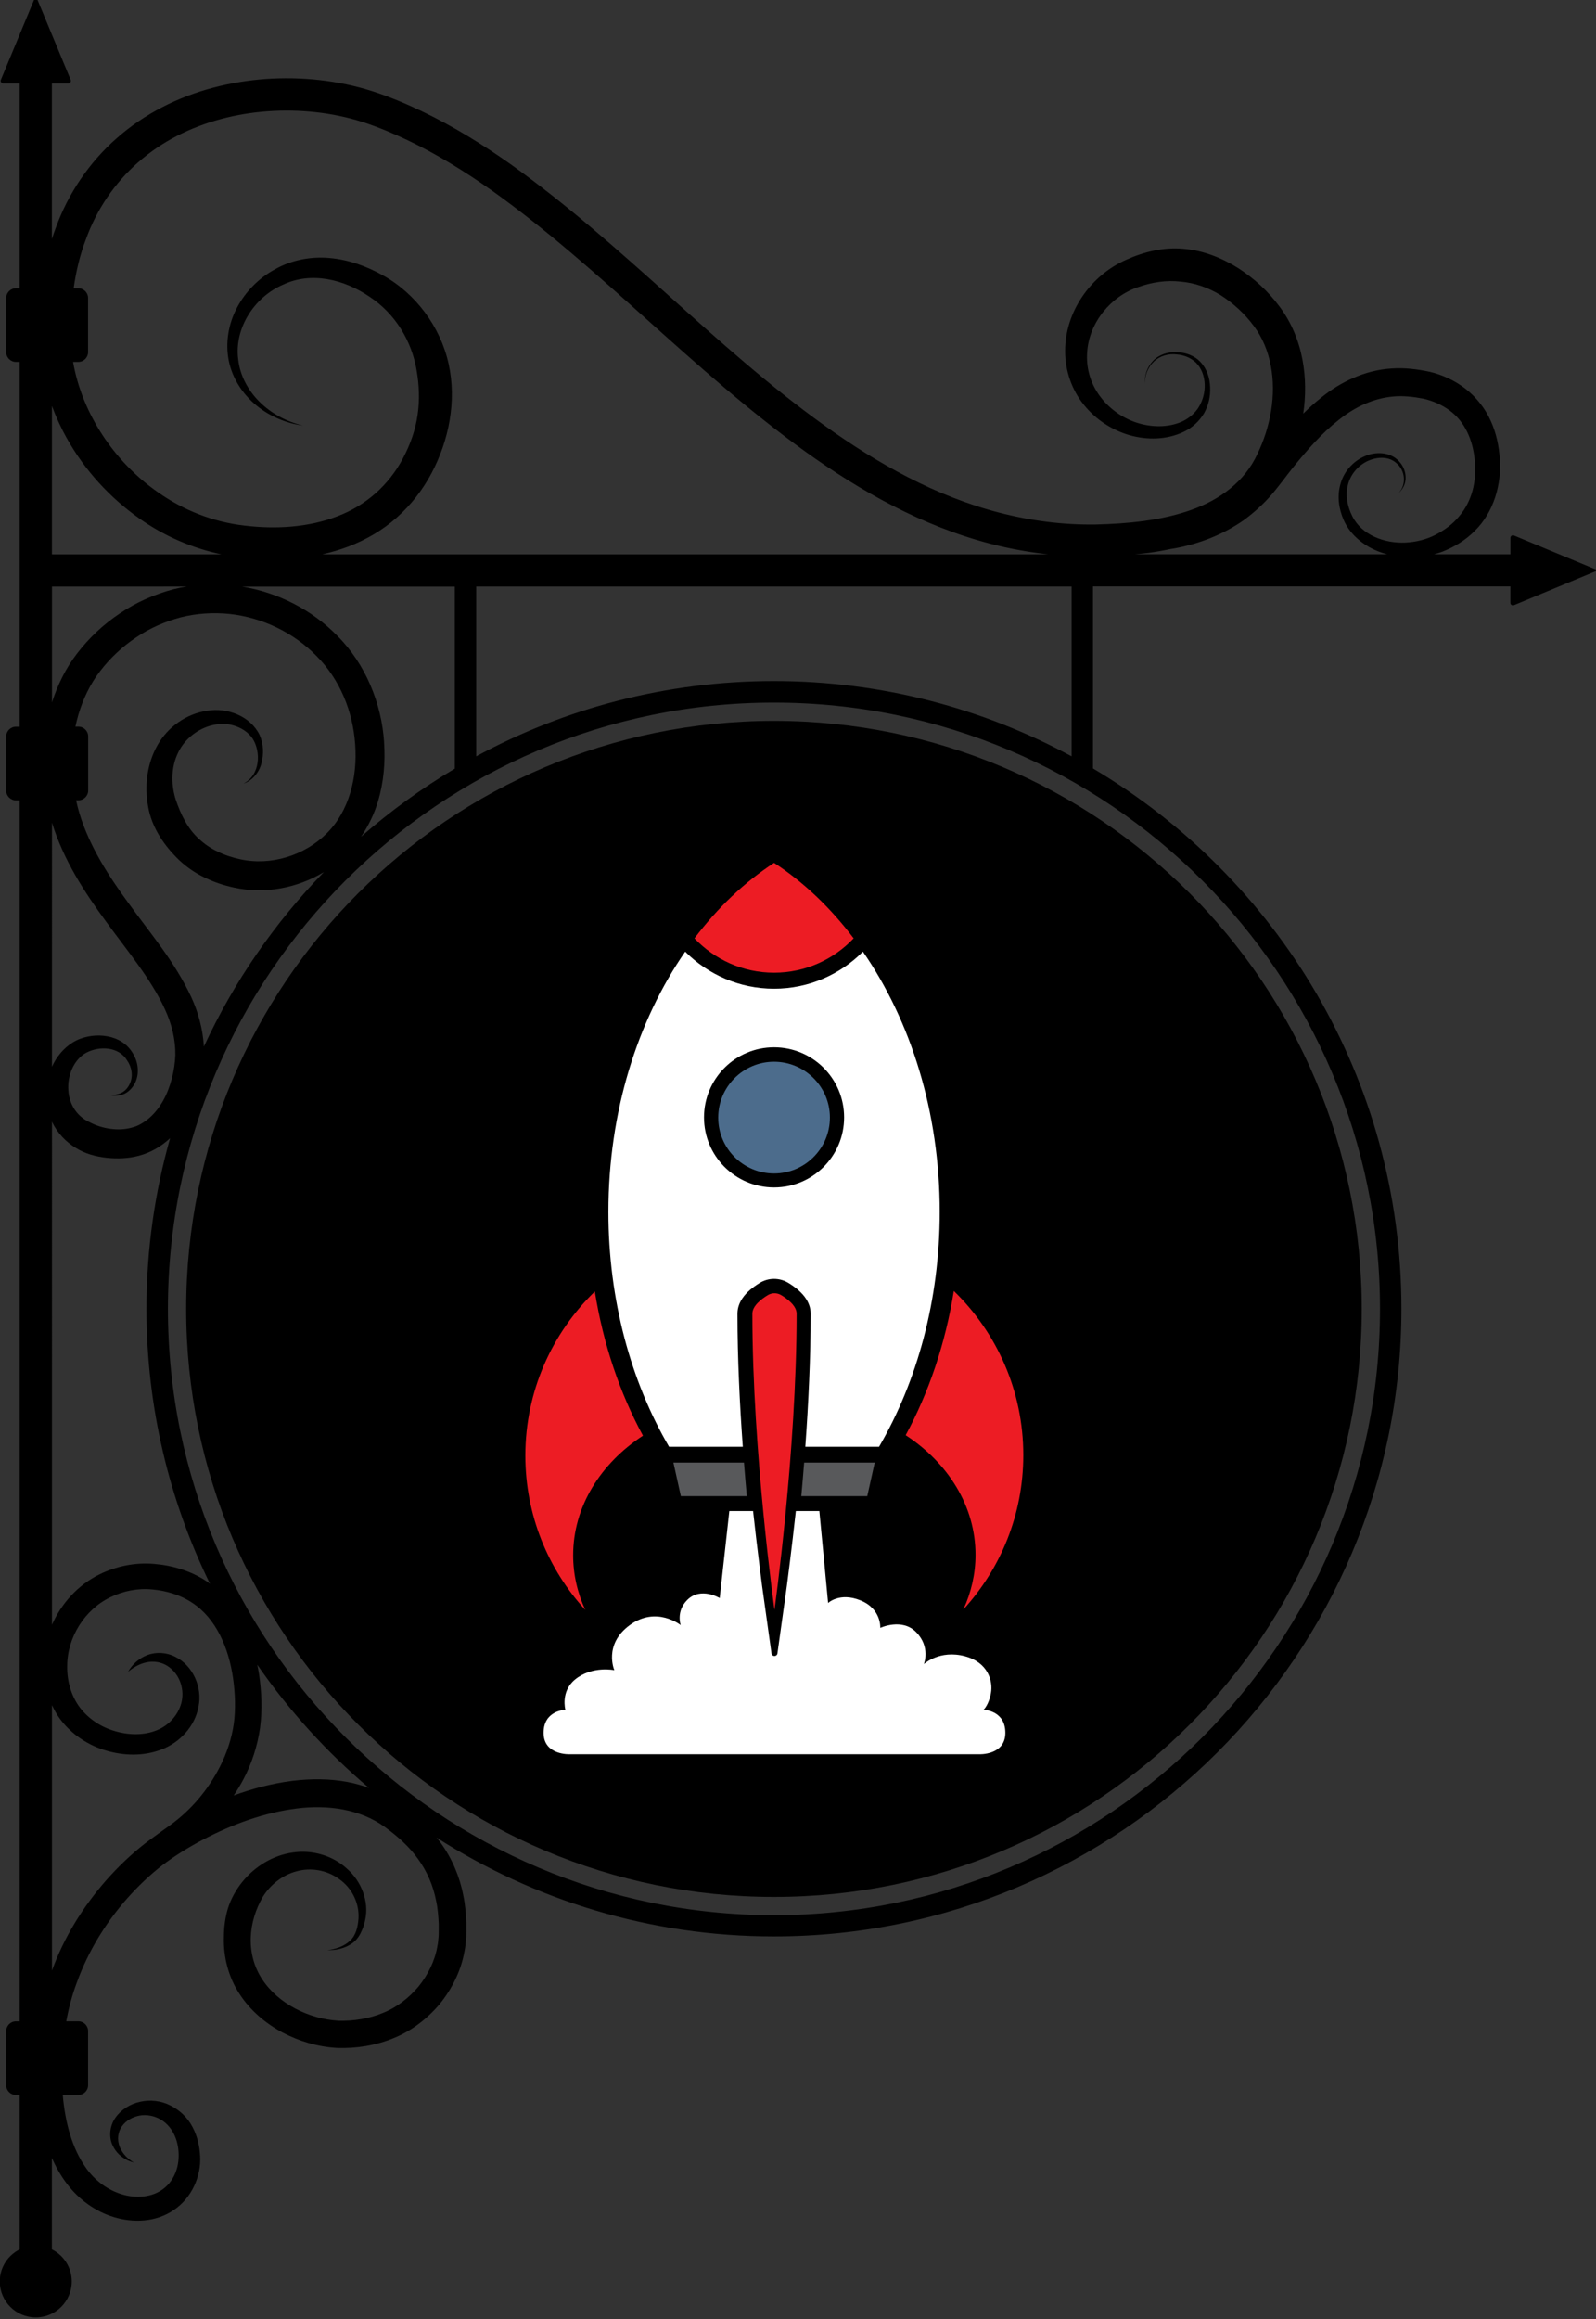
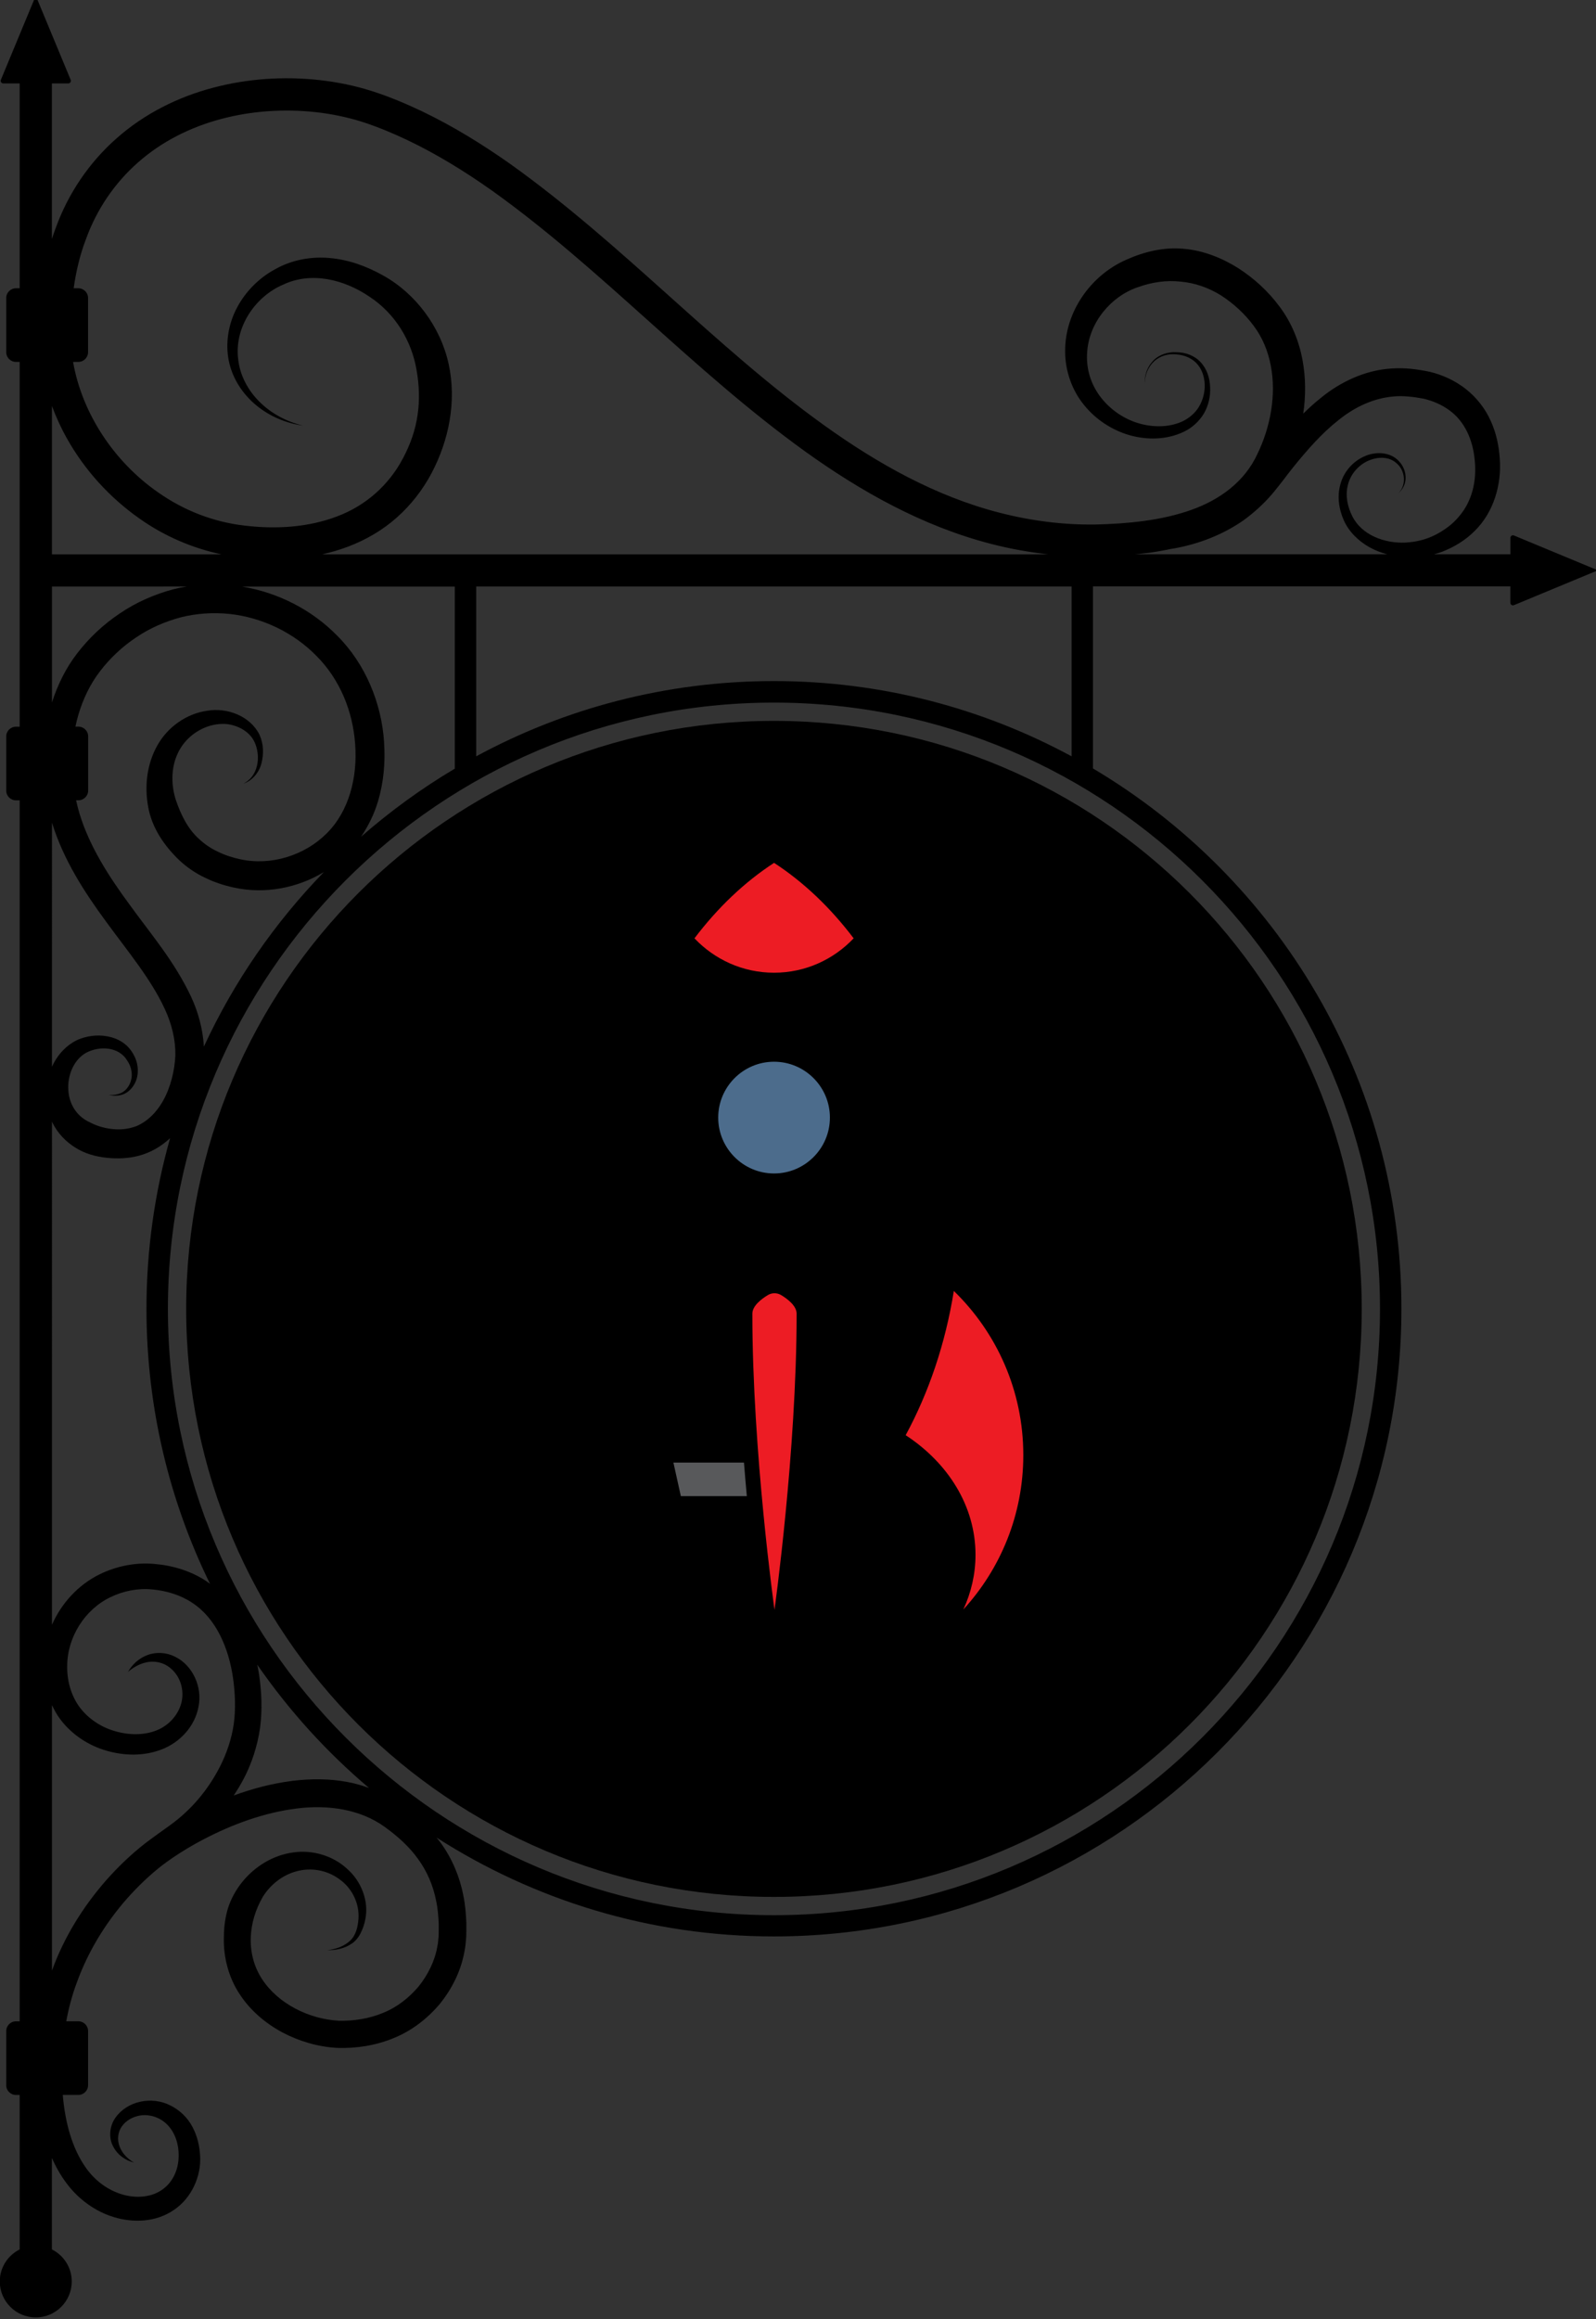
<svg xmlns="http://www.w3.org/2000/svg" width="52.44mm" height="76.17mm" version="1.1" viewBox="0 0 52.44 76.17">
  <rect x="0" y="0" width="52.44" height="76.17" fill="#333333" stroke="none" />
  <defs>
    <clipPath id="clipPath53">
      <path d="m0 328.7h232.4v-328.7h-232.4z" />
    </clipPath>
  </defs>
  <g transform="translate(-29.82 -47.02)">
    <g transform="matrix(.353 0 0 -.353 14.27 143.7)">
      <g clip-path="url(#clipPath53)">
        <g transform="translate(170.8 152.1)">
          <path d="m0 0c0-30.21-24.49-54.71-54.71-54.71-30.21 0-54.71 24.49-54.71 54.71 0 30.21 24.49 54.71 54.71 54.71 30.21 0 54.71-24.49 54.71-54.71" />
        </g>
        <g transform="translate(172.5 152.1)">
          <path d="m0 0c0-31.1-25.31-56.41-56.41-56.41-31.11 0-56.41 25.31-56.41 56.41s25.3 56.41 56.41 56.41c31.1 0 56.41-25.31 56.41-56.41m-96.04-44.03c-1.734 0.336-3.483 0.321-5.175 0.121-1.898-0.239-3.724-0.722-5.48-1.364 0.33 0.5 0.645 1.01 0.924 1.545 0.773 1.475 1.295 3.101 1.531 4.771 0.217 1.692 0.142 3.324-0.095 4.951-0.046 0.302-0.107 0.604-0.169 0.905 2.947-4.267 6.447-8.123 10.4-11.47-0.634 0.227-1.279 0.419-1.932 0.538m-11.94 1.444c-1.102-2.151-2.656-4.024-4.69-5.483-0.743-0.532-1.526-1.088-2.273-1.654-1.344-1.048-2.543-2.21-3.654-3.463-2.141-2.457-3.903-5.283-5.019-8.376v24.7c0.216-0.46 0.464-0.906 0.773-1.318 1.085-1.437 2.623-2.435 4.28-2.916 1.651-0.481 3.462-0.54 5.147 0.108 1.686 0.635 3.104 2.138 3.438 3.971 0.383 1.822-0.526 3.843-2.162 4.649-0.814 0.418-1.785 0.469-2.588 0.165-0.807-0.301-1.43-0.889-1.811-1.569 0.586 0.509 1.285 0.851 1.972 0.934 0.687 0.079 1.353-0.107 1.856-0.486 1.055-0.779 1.448-2.16 1.135-3.347-0.322-1.197-1.275-2.198-2.482-2.606-1.215-0.432-2.643-0.358-3.916 0.063-1.283 0.412-2.42 1.234-3.154 2.278-0.729 1.053-1.095 2.373-1.07 3.711 3e-3 2.682 1.645 5.275 4.035 6.41 1.185 0.573 2.526 0.845 3.86 0.718 1.334-0.115 2.684-0.528 3.757-1.254 2.209-1.448 3.387-4.201 3.787-7.018 0.201-1.414 0.251-2.888 0.065-4.246-0.2-1.377-0.648-2.713-1.286-3.971m15.28 95.3c-0.233 3.62-1.731 7.293-4.356 9.914-2.376 2.43-5.525 4.026-8.864 4.579h19.8v-16.94c-3.106-1.842-6.025-3.968-8.727-6.334 0.693 1.021 1.233 2.137 1.577 3.294 0.539 1.801 0.691 3.665 0.565 5.488m-16.77-28.31c-0.098 1.626-0.526 3.208-1.179 4.61-1.553 3.326-3.816 5.934-5.757 8.626-1.965 2.669-3.716 5.418-4.635 8.422-0.126 0.416-0.231 0.837-0.325 1.262h0.216c0.501 0 0.908 0.406 0.908 0.908v5.036c0 0.502-0.407 0.908-0.908 0.908h-0.278c0.077 0.365 0.164 0.726 0.268 1.084 0.439 1.483 1.093 2.863 2.019 4.067 0.928 1.213 2.064 2.285 3.345 3.137 1.271 0.87 2.698 1.487 4.17 1.88 1.48 0.374 3.019 0.472 4.538 0.318 3.039-0.328 5.976-1.734 8.107-3.919 2.161-2.169 3.377-5.12 3.591-8.217 0.231-3.064-0.575-6.227-2.645-8.277-2.059-2.067-5.211-3.043-8.064-2.41-0.714 0.156-1.419 0.377-2.084 0.709-0.655 0.303-1.219 0.693-1.744 1.18-1.069 0.961-1.701 2.298-2.153 3.621-0.433 1.338-0.452 2.866 0.095 4.157 0.531 1.299 1.682 2.341 3.099 2.755 0.722 0.197 1.436 0.246 2.16 0.03 0.712-0.2 1.377-0.612 1.79-1.225 0.776-1.21 0.739-3.384-0.856-4.193 0.814 0.263 1.447 1.015 1.675 1.875 0.222 0.861 0.218 1.788-0.177 2.674-0.865 1.74-2.996 2.552-4.878 2.231-1.894-0.264-3.666-1.494-4.63-3.224-0.977-1.734-1.208-3.777-0.858-5.701 0.339-1.954 1.499-3.638 2.893-4.975 0.706-0.663 1.547-1.238 2.423-1.644 0.846-0.417 1.76-0.711 2.691-0.912 2.852-0.62 5.876-0.047 8.352 1.449-4.581-4.719-8.378-10.2-11.17-16.24m-14.14-6.974c0.015-0.031 0.024-0.064 0.04-0.095 0.47-0.972 1.257-1.794 2.152-2.34 0.896-0.569 1.908-0.828 2.901-0.936 0.997-0.101 2.004-0.074 3.014 0.197 1.135 0.304 2.092 0.892 2.887 1.626-1.429-5.05-2.199-10.37-2.199-15.88 0-9.175 2.132-17.86 5.918-25.59-0.108 0.077-0.203 0.168-0.315 0.24-1.492 0.983-3.182 1.482-4.905 1.623-1.73 0.15-3.52-0.207-5.09-0.986-1.975-0.978-3.526-2.684-4.403-4.678zm0 27.81c1.066-3.458 3.018-6.462 5.028-9.198 2.004-2.752 4.179-5.33 5.476-8.146 0.651-1.401 1.002-2.852 0.98-4.3-0.062-1.424-0.442-2.98-1.135-4.215-0.348-0.621-0.776-1.17-1.275-1.606-0.248-0.222-0.519-0.407-0.803-0.568-0.273-0.159-0.53-0.261-0.852-0.342-1.257-0.356-2.778-0.095-3.881 0.487-1.149 0.515-1.928 1.595-2.013 2.982-0.109 1.346 0.493 2.863 1.667 3.502 1.225 0.647 3.038 0.582 3.816-0.74 0.419-0.605 0.564-1.421 0.242-2.135-0.158-0.351-0.417-0.674-0.774-0.85-0.36-0.178-0.789-0.23-1.209-0.205 0.412-0.086 0.854-0.107 1.281 0.029 0.43 0.137 0.791 0.459 1.039 0.839 0.518 0.773 0.518 1.849 0.104 2.701-0.202 0.418-0.484 0.825-0.878 1.144-0.384 0.317-0.841 0.534-1.311 0.663-0.947 0.25-1.938 0.192-2.876-0.151-0.968-0.365-1.748-1.1-2.275-1.941-0.13-0.212-0.248-0.432-0.351-0.657zm12.54 21.97c-0.41-0.068-0.818-0.148-1.221-0.25-1.782-0.473-3.491-1.221-5.006-2.254-1.526-1.017-2.874-2.285-3.995-3.75-1.043-1.356-1.803-2.923-2.318-4.527v10.78zm-11.15 13.78c1.657-2.955 3.984-5.507 6.751-7.454 2.262-1.606 4.9-2.755 7.636-3.33h-15.78v13.8c0.389-1.041 0.849-2.052 1.389-3.014m93.52-13.78v-15.8c-8.249 4.464-17.69 7.002-27.71 7.002-10.02 0-19.46-2.538-27.71-7.002v15.8zm-86.89 39.46c4.373 3.877 10.67 5.321 16.54 4.674 1.476-0.164 2.936-0.464 4.338-0.909 1.399-0.45 2.829-1.046 4.195-1.695 2.751-1.311 5.375-2.932 7.9-4.718 10.1-7.211 18.65-16.7 29.08-24.22 5.201-3.738 10.97-6.988 17.35-8.63 1.74-0.45 3.517-0.768 5.308-0.968h-67.57c0.822 0.185 1.638 0.424 2.442 0.729 1.621 0.62 3.175 1.516 4.496 2.693 1.324 1.171 2.42 2.591 3.234 4.125 1.616 3.057 2.356 6.703 1.589 10.18-0.767 3.466-3.089 6.565-6.141 8.242-1.492 0.833-3.146 1.439-4.898 1.596-1.742 0.168-3.571-0.172-5.084-1.028-1.524-0.809-2.792-2.103-3.581-3.603-0.802-1.51-1.09-3.291-0.754-4.944 0.342-1.663 1.317-3.113 2.569-4.138 1.256-1.032 2.788-1.663 4.351-1.88-1.537 0.362-2.963 1.125-4.054 2.209-1.092 1.076-1.834 2.487-1.992 3.951-0.391 2.97 1.573 5.852 4.185 6.961 2.615 1.234 5.66 0.492 8.04-1.127 2.39-1.569 3.929-4.119 4.381-6.853 0.237-1.362 0.299-2.771 0.087-4.162-0.198-1.393-0.681-2.744-1.345-3.994-1.318-2.518-3.492-4.44-6.156-5.432-2.654-1.014-5.68-1.207-8.609-0.851-2.913 0.336-5.666 1.413-8.068 3.108-4.052 2.826-7.045 7.3-7.886 12.12h0.487c0.501 0 0.908 0.407 0.908 0.908v5.037c0 0.501-0.407 0.908-0.908 0.908h-0.433c0.223 1.57 0.584 3.108 1.144 4.568 0.997 2.762 2.67 5.227 4.85 7.142m96.16-35.96c0.114 0.02 0.228 0.032 0.341 0.054 2.223 0.408 4.457 1.254 6.395 2.605 0.951 0.693 1.826 1.485 2.588 2.36 0.37 0.428 0.747 0.913 1.067 1.325 0.321 0.413 0.631 0.84 0.961 1.241 1.307 1.618 2.677 3.188 4.231 4.401 1.541 1.244 3.266 2.032 5.103 2.194 0.909 0.086 1.898-0.031 2.801-0.203 0.881-0.205 1.717-0.569 2.42-1.089 1.425-1.032 2.191-2.767 2.353-4.679 0.192-1.891-0.25-3.772-1.457-5.179-0.58-0.719-1.361-1.284-2.218-1.729-0.836-0.426-1.802-0.666-2.782-0.713-1.932-0.086-4.062 0.684-4.949 2.465-0.438 0.87-0.653 1.891-0.416 2.842 0.212 0.951 0.882 1.797 1.77 2.241 0.868 0.432 2.029 0.533 2.784-0.179 0.774-0.644 0.946-1.971 0.172-2.765 0.402 0.349 0.674 0.886 0.661 1.448-4e-3 0.558-0.231 1.115-0.63 1.525-0.802 0.878-2.191 0.913-3.209 0.444-1.053-0.458-1.897-1.406-2.214-2.533-0.342-1.131-0.176-2.347 0.293-3.405 0.478-1.077 1.371-1.942 2.386-2.513 0.523-0.292 1.082-0.508 1.656-0.659h-23.48c0.43 0.044 0.861 0.077 1.291 0.135 0.692 0.095 1.385 0.219 2.078 0.366m39.57-1.932-7.657 3.179c-0.159 0.066-0.333-0.051-0.333-0.222v-1.526h-7.105c0.266 0.07 0.529 0.15 0.789 0.249 1.089 0.431 2.145 1.058 3.002 1.931 1.772 1.729 2.508 4.356 2.327 6.705-0.077 1.177-0.322 2.387-0.843 3.525-0.506 1.143-1.32 2.178-2.315 2.963-0.999 0.783-2.157 1.316-3.358 1.604-1.192 0.249-2.349 0.395-3.579 0.307-2.455-0.151-4.779-1.271-6.546-2.725-0.59-0.465-1.131-0.965-1.655-1.476 0.246 1.653 0.244 3.351-0.076 5.045-0.328 1.745-1.034 3.464-2.125 4.913-1.078 1.449-2.349 2.608-3.854 3.585-1.505 0.941-3.245 1.649-5.096 1.798-1.849 0.172-3.688-0.289-5.288-1.006-3.356-1.455-5.747-4.893-5.72-8.525-0.011-1.783 0.619-3.602 1.727-4.966 1.098-1.377 2.606-2.366 4.255-2.845 1.652-0.466 3.445-0.441 5.028 0.299 0.788 0.364 1.466 0.981 1.91 1.724 0.433 0.753 0.618 1.618 0.573 2.448-0.025 0.828-0.292 1.684-0.871 2.306-0.573 0.631-1.421 0.928-2.222 0.938-0.804 0.056-1.657-0.207-2.214-0.797-0.557-0.58-0.844-1.403-0.753-2.188-0.058 0.788 0.264 1.583 0.823 2.117 0.562 0.54 1.368 0.757 2.13 0.664 0.766-0.06 1.507-0.387 1.969-0.967 0.47-0.574 0.657-1.337 0.634-2.077-0.027-0.747-0.271-1.467-0.681-2.048-0.428-0.573-1.011-1.009-1.679-1.258-1.331-0.504-2.903-0.404-4.237 0.093-1.35 0.506-2.53 1.437-3.312 2.595-0.79 1.163-1.138 2.526-1.03 3.901 0.189 2.74 2.207 5.169 4.73 6.021 1.311 0.467 2.658 0.664 3.959 0.515 1.304-0.11 2.593-0.553 3.763-1.279 1.146-0.734 2.241-1.739 3.041-2.828 0.813-1.075 1.34-2.349 1.595-3.703 0.527-2.706-0.015-5.707-1.257-8.254-1.167-2.525-3.464-4.24-6.199-5.196-2.716-0.961-5.826-1.267-8.836-1.338-3.024-0.046-6.044 0.345-8.977 1.102-5.885 1.511-11.33 4.552-16.35 8.163-10.1 7.251-18.62 16.73-29.1 24.23-2.627 1.857-5.391 3.57-8.342 4.977-1.484 0.702-2.972 1.327-4.578 1.846-1.606 0.51-3.253 0.847-4.913 1.032-3.318 0.365-6.699 0.14-9.944-0.725-3.24-0.858-6.354-2.414-8.913-4.677-2.566-2.246-4.538-5.175-5.683-8.35-0.131-0.344-0.249-0.691-0.361-1.039v14.48h1.526c0.172 0 0.288 0.174 0.222 0.333l-3.178 7.657c-0.026 0.062-0.114 0.062-0.14 0l-3.178-7.657c-0.066-0.159 0.051-0.333 0.222-0.333h1.526v-19.06h-0.342c-0.502 0-0.908-0.407-0.908-0.908v-5.037c0-0.501 0.406-0.908 0.908-0.908h0.342v-33.94h-0.342c-0.502 0-0.908-0.406-0.908-0.908v-5.036c0-0.502 0.406-0.908 0.908-0.908h0.342v-113.6h-0.342c-0.502 0-0.908-0.406-0.908-0.907v-5.037c0-0.501 0.406-0.907 0.908-0.907h0.342v-14.37c-1.093-0.552-1.849-1.672-1.849-2.98 0-1.849 1.499-3.349 3.349-3.349s3.349 1.5 3.349 3.349c0 1.308-0.756 2.428-1.849 2.98v8.513c0.367-0.833 0.818-1.64 1.388-2.39 1.078-1.441 2.64-2.602 4.418-3.13 1.753-0.52 3.851-0.487 5.54 0.672 1.663 1.106 2.563 3.155 2.452 5.018-0.05 0.944-0.256 1.849-0.713 2.712-0.451 0.863-1.188 1.573-2.057 1.999-1.743 0.894-4.02 0.415-5.116-1.145-0.551-0.775-0.645-1.87-0.211-2.662 0.402-0.806 1.166-1.324 1.947-1.504-0.706 0.384-1.236 1.019-1.416 1.712-0.184 0.696 2e-3 1.383 0.452 1.862 0.441 0.486 1.089 0.77 1.749 0.831 0.656 0.038 1.296-0.134 1.823-0.483 1.063-0.703 1.572-2.006 1.543-3.349-0.018-1.325-0.616-2.537-1.661-3.185-0.995-0.646-2.412-0.733-3.679-0.329-1.282 0.404-2.412 1.238-3.231 2.365-1.374 1.889-1.997 4.359-2.216 6.866h1.45c0.501 0 0.908 0.406 0.908 0.907v5.037c0 0.501-0.407 0.907-0.908 0.907h-1.124c0.23 1.244 0.553 2.466 0.997 3.64 1.03 2.837 2.634 5.471 4.64 7.755 1.007 1.136 2.116 2.201 3.292 3.115 1.187 0.899 2.509 1.717 3.862 2.424 2.713 1.416 5.64 2.477 8.598 2.856 2.945 0.383 5.952-0.048 8.238-1.694 1.208-0.868 2.312-1.857 3.129-3.011 0.832-1.145 1.395-2.457 1.669-3.864 0.156-0.698 0.208-1.428 0.245-2.157 6e-3 -0.366-1e-3 -0.742-8e-3 -1.104-0.033-0.336-0.047-0.674-0.124-1.009-0.233-1.348-0.878-2.634-1.742-3.713-0.895-1.057-2.015-1.941-3.315-2.458-1.276-0.536-2.741-0.765-4.124-0.728-2.778 0.154-5.646 1.592-7.125 3.862-0.745 1.139-1.094 2.434-1.06 3.843 0.047 1.39 0.461 2.674 1.122 3.821 0.698 1.122 1.818 2.027 3.135 2.375 1.309 0.365 2.781 0.14 3.949-0.702 1.174-0.805 1.922-2.215 1.822-3.718-0.057-0.737-0.231-1.53-0.78-2.038-0.553-0.516-1.34-0.797-2.129-0.877 0.795-0.019 1.631 0.144 2.327 0.638 0.345 0.242 0.629 0.612 0.805 0.993 0.184 0.377 0.329 0.782 0.406 1.203 0.365 1.688-0.352 3.571-1.691 4.737-1.298 1.207-3.226 1.795-5.051 1.514-1.833-0.252-3.527-1.284-4.703-2.738-0.586-0.727-1.052-1.561-1.332-2.452-0.272-0.891-0.378-1.814-0.381-2.718-0.056-1.783 0.434-3.715 1.455-5.248 1.005-1.556 2.435-2.746 3.998-3.586 1.574-0.829 3.301-1.336 5.1-1.439 1.805-0.056 3.563 0.222 5.239 0.909 1.672 0.668 3.147 1.808 4.307 3.184 1.132 1.401 1.968 3.062 2.291 4.864 0.1 0.445 0.128 0.907 0.168 1.364 0.011 0.437 0.019 0.86 0.012 1.292-0.038 0.863-0.101 1.734-0.288 2.597-0.33 1.724-1.05 3.426-2.093 4.863-0.123 0.174-0.263 0.331-0.393 0.497 9.076-5.811 19.85-9.197 31.4-9.197 32.21 0 58.41 26.2 58.41 58.41 0 21.37-11.54 40.08-28.71 50.26v16.94h38.85v-1.526c0-0.172 0.174-0.288 0.333-0.222l7.657 3.178c0.061 0.026 0.061 0.114 0 0.139" />
        </g>
        <g transform="translate(103.9 140.3)">
-           <path d="m0 0c-2.148 3.963-3.696 8.504-4.483 13.42-3.986-3.867-6.467-9.277-6.467-15.27 0-5.536 2.116-10.58 5.581-14.36-0.728 1.578-1.131 3.292-1.131 5.086 0 4.527 2.55 8.546 6.5 11.13" fill="#ed1c24" />
-         </g>
+           </g>
        <g transform="translate(139.3 138.5)">
          <path d="m0 0c0 5.993-2.48 11.4-6.467 15.27-0.787-4.915-2.335-9.456-4.483-13.42 3.95-2.583 6.501-6.602 6.501-11.13 0-1.794-0.404-3.508-1.131-5.086 3.465 3.785 5.58 8.826 5.58 14.36" fill="#ed1c24" />
        </g>
        <g transform="translate(116.1 164.7)">
          <path d="m0 0c-2.866 0-5.198 2.333-5.198 5.199s2.332 5.198 5.198 5.198 5.198-2.332 5.198-5.198-2.332-5.199-5.198-5.199" fill="#4c6c8c" />
        </g>
        <g transform="translate(135.6 114.8)">
-           <path d="m0 0s0.497 0.46 0.689 1.57c0.192 1.112-0.268 2.835-2.413 3.409-2.373 0.636-3.831-0.727-3.831-0.727s0.652 1.59-0.731 2.987c-1.313 1.327-3.328 0.383-3.328 0.383s0.126 1.763-1.844 2.56c-1.936 0.783-3.011-0.244-3.011-0.244l-0.815 8.554h-2.188c-0.344-3.192-0.826-6.886-0.833-6.937l-0.882-6.312c-0.044-0.318-0.504-0.318-0.549 0l-0.883 6.312c-7e-3 0.051-0.488 3.745-0.833 6.937h-2.211l-0.896-8.098s-1.754 1.072-3.004-0.157c-1.093-1.074-0.626-2.356-0.626-2.356s-2.272 1.83-4.769-0.021c-2.442-1.81-1.409-4.173-1.409-4.173s-2.057 0.432-3.649-0.862c-1.379-1.121-0.907-2.825-0.907-2.825s-2.03-0.038-2.03-2.145c0-2.106 2.451-1.992 2.451-1.992h38.08s2.451-0.114 2.451 1.992c0 2.107-2.029 2.145-2.029 2.145" fill="#fff" />
-         </g>
+           </g>
        <g transform="translate(118.2 151.6)">
          <path d="m0 0c0-12.77-2.06-27.5-2.06-27.5s-2.059 14.73-2.059 27.5v0.058c0 0.719 0.823 1.352 1.429 1.72 0.388 0.237 0.873 0.237 1.262 0 0.605-0.368 1.428-1.001 1.428-1.72z" fill="#ed1c24" />
        </g>
        <g transform="translate(113.3 137.8)">
          <path d="m0 0h-6.568l0.692-3.12h6.141c-0.091 1.001-0.18 2.045-0.265 3.12" fill="#58595b" />
        </g>
        <g transform="translate(118.9 137.8)">
-           <path d="m0 0c-0.085-1.075-0.174-2.119-0.265-3.12h6.14l0.694 3.12z" fill="#58595b" />
-         </g>
+           </g>
        <g transform="translate(116.1 193.6)">
          <path d="m0 0c-2.765-1.798-5.262-4.186-7.408-7.022 1.864-1.966 4.492-3.2 7.408-3.2 2.917 0 5.545 1.234 7.408 3.2-2.146 2.836-4.642 5.224-7.408 7.022" fill="#ed1c24" />
        </g>
        <g transform="translate(116.1 163.4)">
-           <path d="m0 0c-3.601 0-6.52 2.919-6.52 6.52s2.919 6.52 6.52 6.52c3.602 0 6.521-2.919 6.521-6.52s-2.919-6.52-6.521-6.52m8.271 21.94c-2.114-2.128-5.041-3.45-8.271-3.45s-6.156 1.322-8.271 3.45c-4.44-6.416-7.149-14.9-7.149-24.21 0-8.214 2.104-15.79 5.648-21.86h6.863c-0.287 3.956-0.498 8.247-0.498 12.32v0.058c0 1.068 0.698 2.034 2.075 2.872 0.402 0.244 0.862 0.374 1.332 0.374s0.931-0.13 1.332-0.374c1.377-0.838 2.075-1.804 2.075-2.872v-0.058c0-4.077-0.211-8.368-0.498-12.32h6.864c3.543 6.075 5.648 13.65 5.648 21.86 0 9.312-2.71 17.79-7.15 24.21" fill="#fff" />
-         </g>
+           </g>
      </g>
    </g>
  </g>
</svg>